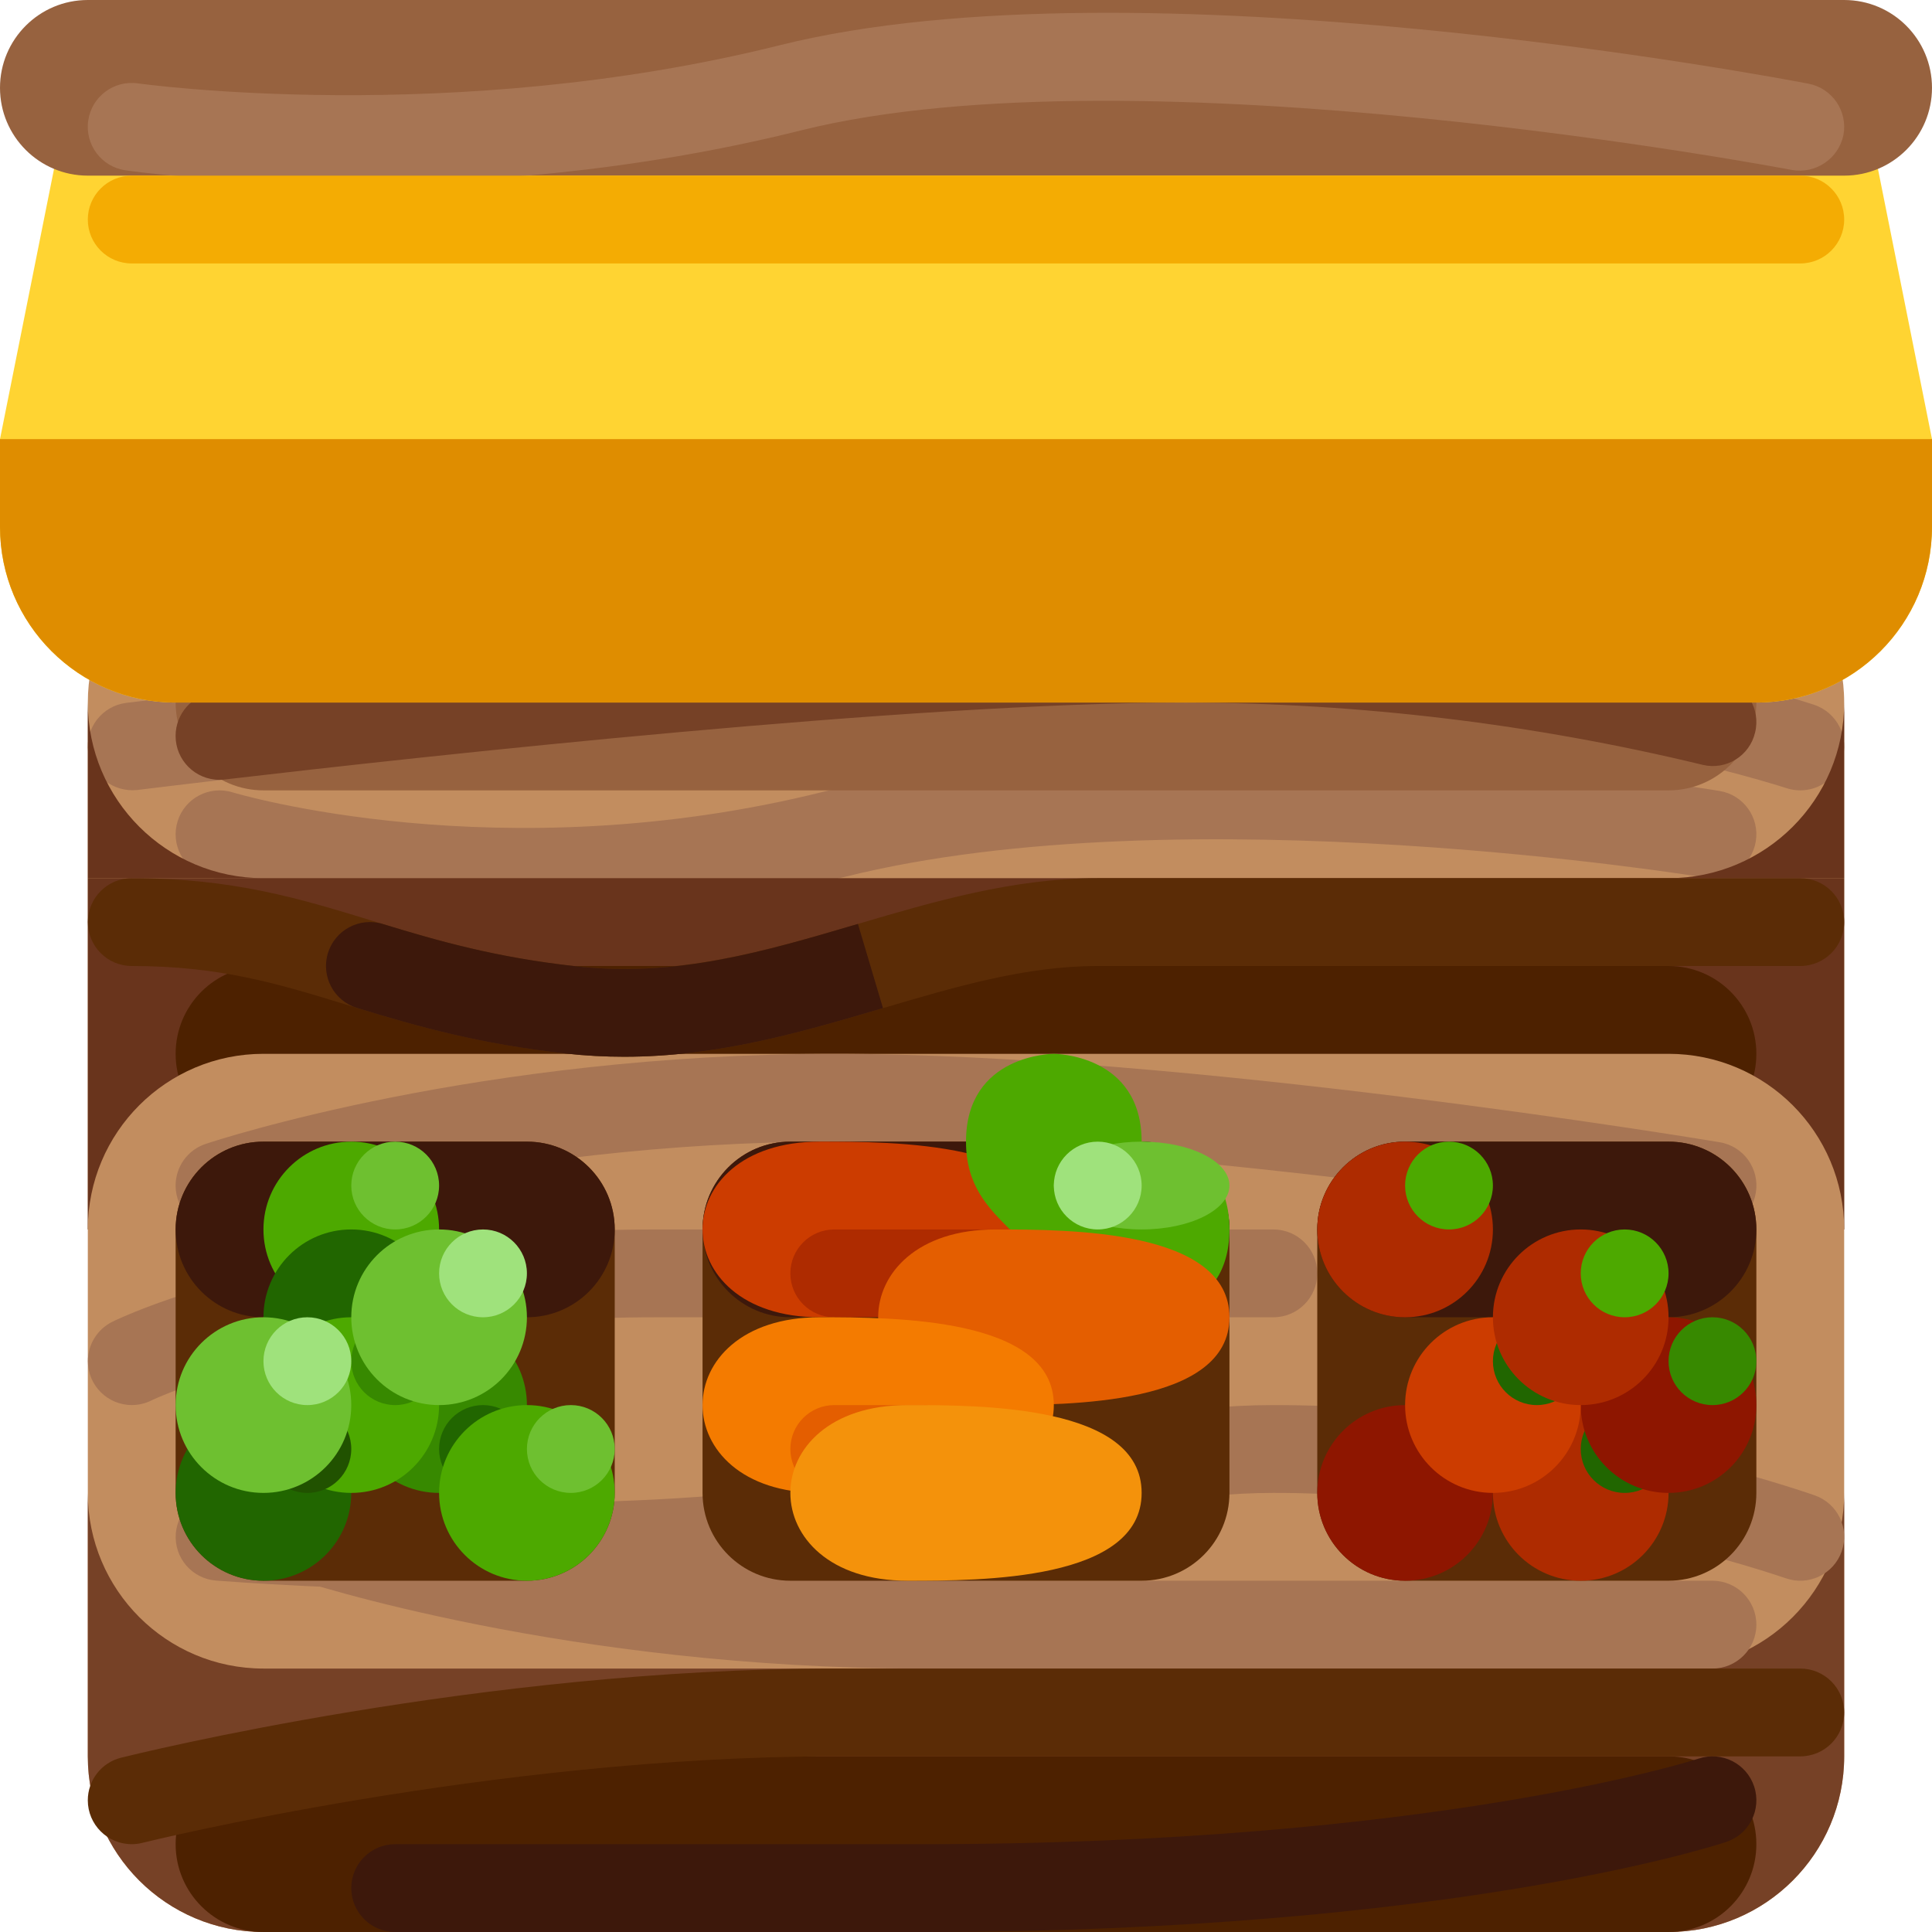
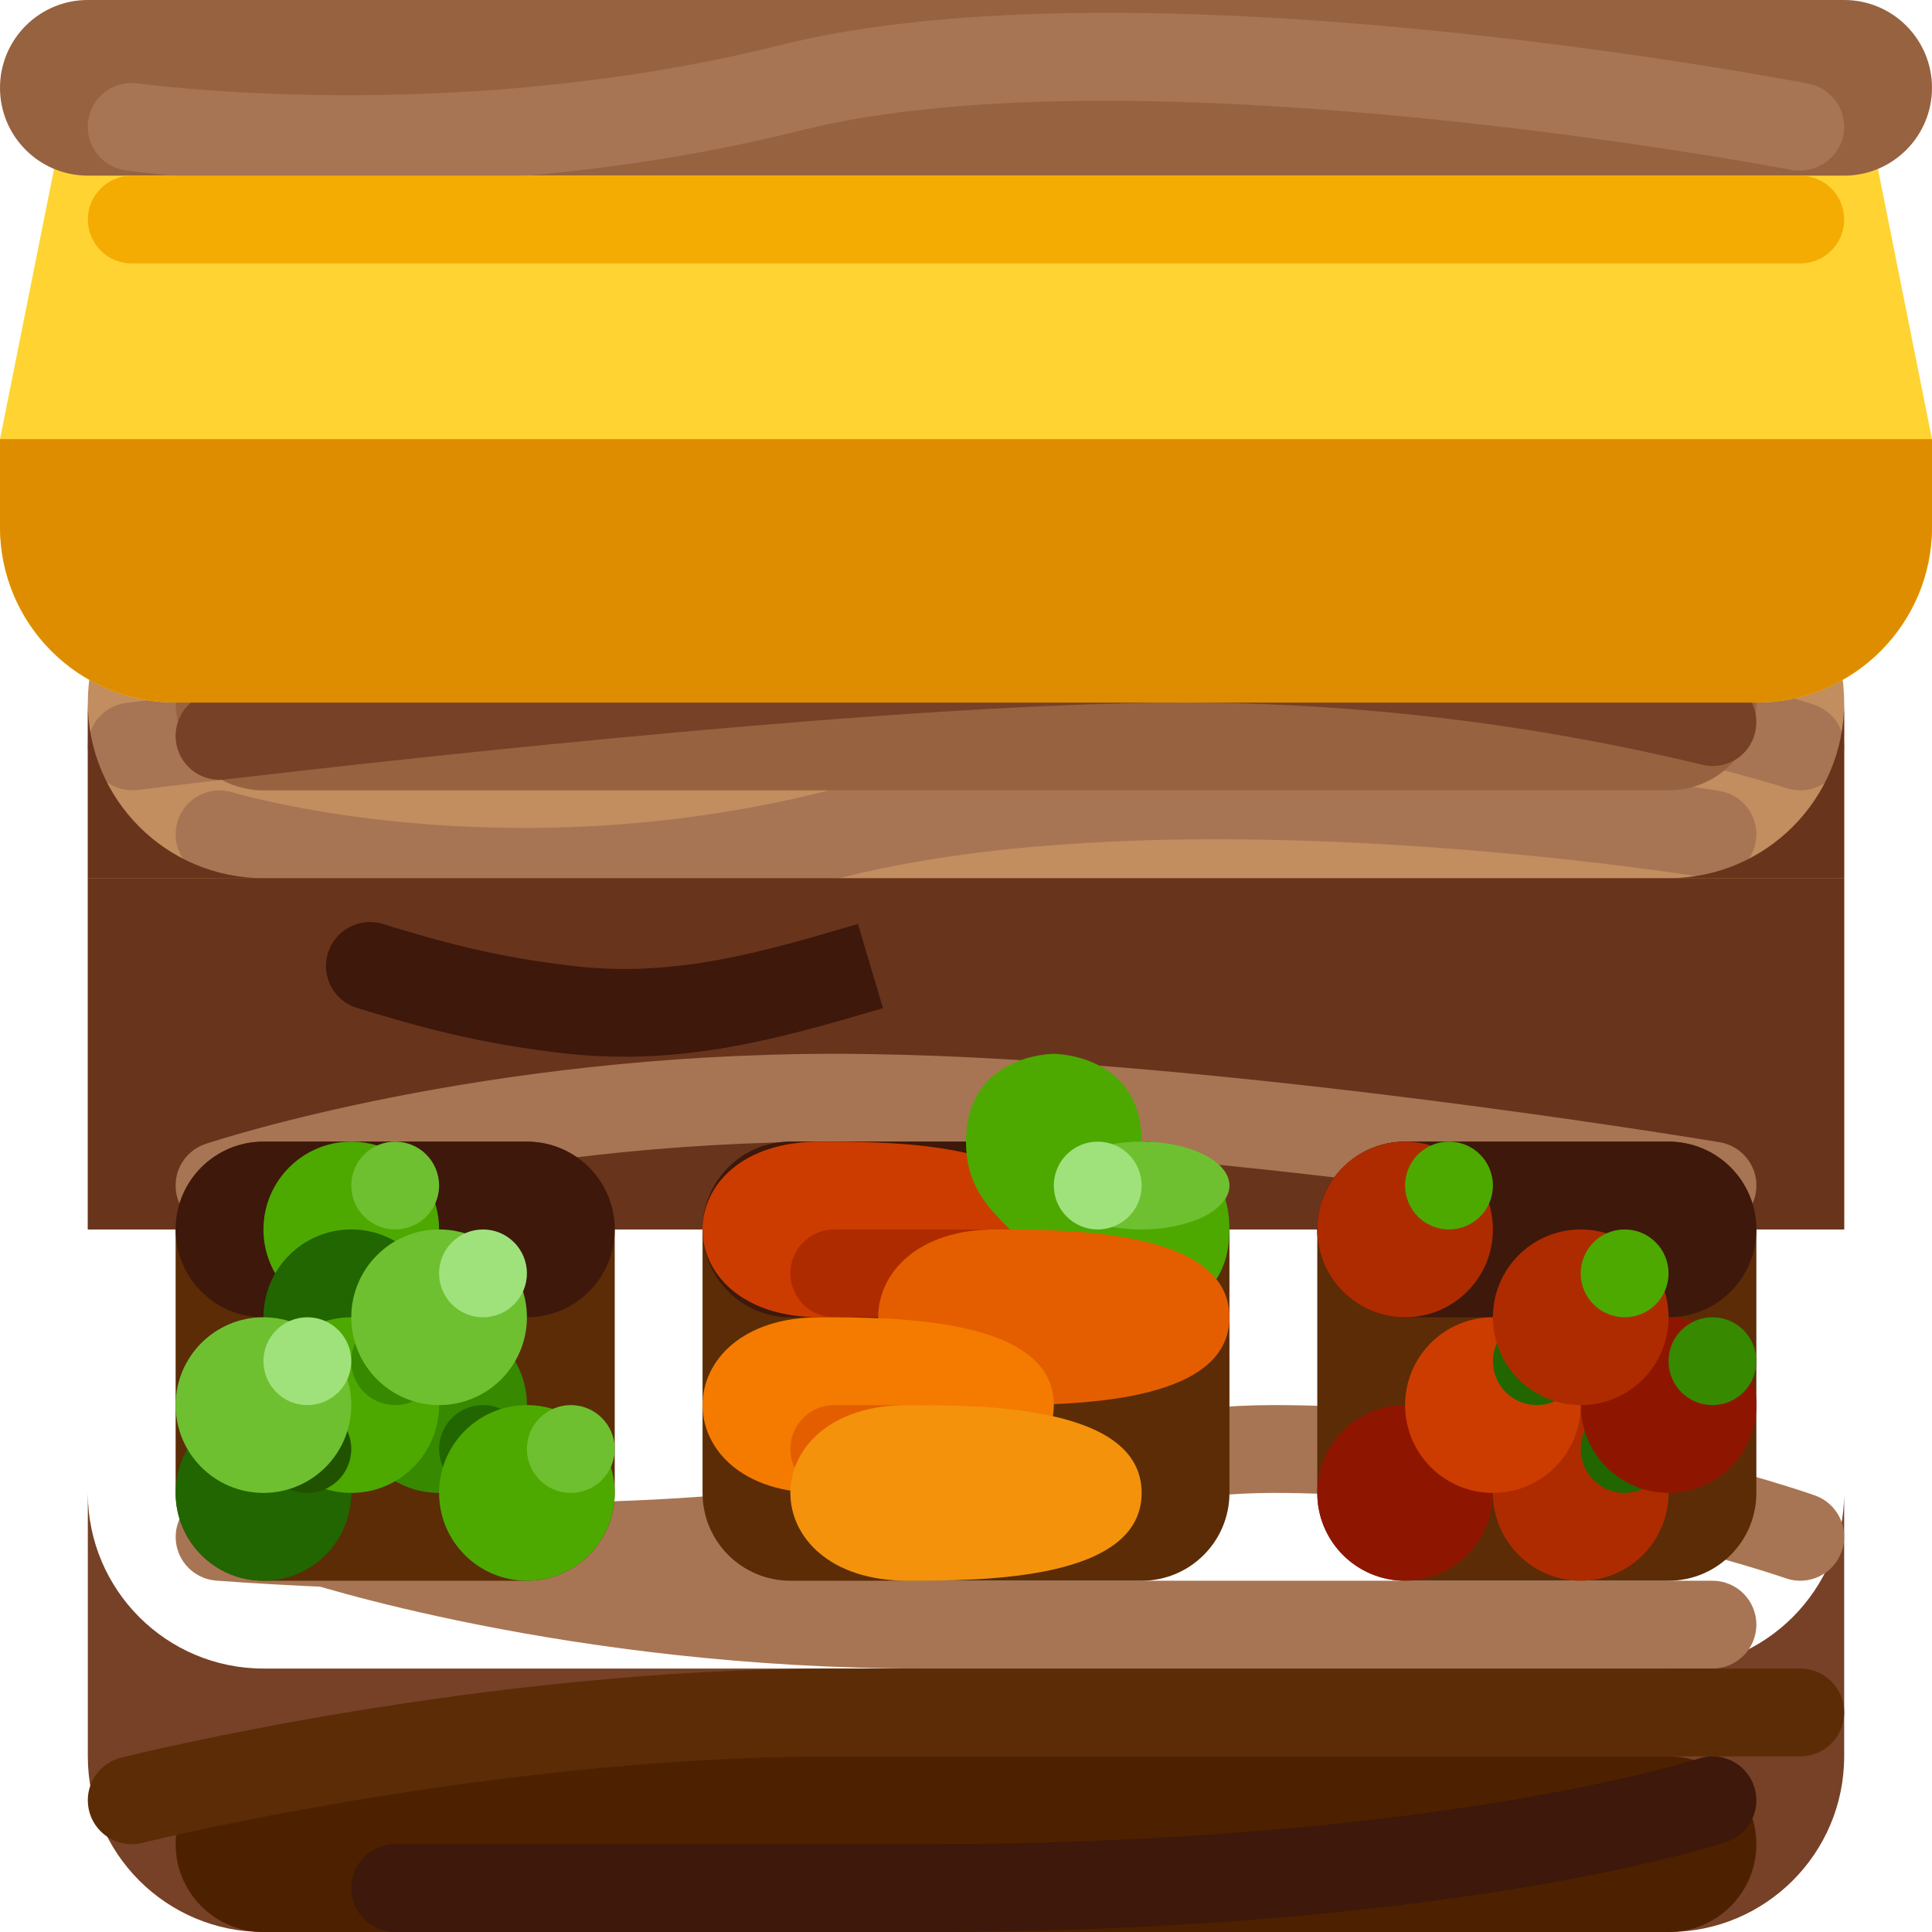
<svg xmlns="http://www.w3.org/2000/svg" height="512pt" viewBox="0 0 512 512" width="512pt">
  <path d="m69.816 139.637h372.367c25.703 0 46.543 20.84 46.543 46.547v139.637h-465.453v-139.637c0-25.707 20.84-46.547 46.543-46.547zm0 0" fill="#c28d5f" />
  <path d="m138.5 242.82c-48.816 0-81.727-9.98-83.773-10.617-6.137-1.906-9.566-8.426-7.66-14.562 1.902-6.129 8.414-9.559 14.547-7.664.727.207 70.816 21.25 156.66-.168 94.316-23.57 231.656-1.16 237.453-.195 6.34 1.055 10.621 7.047 9.57 13.387-1.055 6.34-7.051 10.621-13.387 9.566-1.387-.227-138.387-22.602-228-.191-27.938 6.957-56.621 10.465-85.41 10.445zm0 0" fill="#a77554" />
  <path d="m23.273 232.727h465.453v93.09h-465.453zm0 0" fill="#69341c" />
-   <path d="m69.816 256h372.367c12.852 0 23.27 10.418 23.27 23.273 0 12.852-10.418 23.273-23.27 23.273h-372.367c-12.852 0-23.27-10.422-23.27-23.273 0-12.855 10.418-23.273 23.27-23.273zm0 0" fill="#4d2100" />
-   <path d="m69.816 279.273h372.367c25.703 0 46.543 20.84 46.543 46.543v139.637c0 25.707-20.84 46.547-46.543 46.547h-372.367c-25.703 0-46.543-20.84-46.543-46.547v-139.633c0-25.707 20.84-46.547 46.543-46.547zm0 0" fill="#c28d5f" />
  <path d="m23.273 395.637c0 25.707 20.84 46.547 46.543 46.547h372.367c25.703 0 46.543-20.84 46.543-46.547v69.816c0 25.707-20.84 46.547-46.543 46.547h-372.367c-25.703 0-46.543-20.84-46.543-46.547zm0 0" fill="#764126" />
  <path d="m58.184 325.82c-6.426.004-11.641-5.199-11.645-11.625-.004-5.012 3.203-9.465 7.961-11.047 2.934-.977 72.684-23.875 166.59-23.875 92.98 0 228.91 22.477 234.637 23.43 6.34 1.047 10.633 7.035 9.586 13.375-1.043 6.34-7.031 10.633-13.371 9.586-.012 0-.02-.004-.031-.004-1.387-.23-139.773-23.113-230.82-23.113-90.156 0-158.543 22.453-159.227 22.668-1.188.398-2.43.602-3.68.605zm0 0" fill="#a77554" />
-   <path d="m165.387 280.047c-5.148 0-10.293-.281-15.41-.844-25.09-2.793-42.727-8.203-58.316-12.988-17.863-5.477-33.297-10.215-56.75-10.215-6.43-.008-11.633-5.223-11.625-11.648.004-6.418 5.207-11.617 11.625-11.625 26.953 0 44.75 5.469 63.59 11.238 15.297 4.707 31.137 9.559 54.066 12.105 26.66 2.941 50.047-3.922 74.75-11.207 20.25-5.965 41.184-12.137 63.594-12.137h186.18c6.426 0 11.637 5.211 11.637 11.637s-5.211 11.637-11.637 11.637h-186.18c-19.07 0-37.477 5.434-57 11.195-21.5 6.34-43.613 12.852-68.523 12.852zm0 0" fill="#5b2c06" />
  <path d="m165.387 280.047c-5.141 0-10.277-.281-15.387-.844-23-2.555-39.316-7.168-55.363-12.078-6.148-1.871-9.613-8.375-7.742-14.52 1.875-6.148 8.375-9.613 14.523-7.742.012.004.023.008.035.012 14.934 4.566 30.094 8.863 51.117 11.191 26.727 3.023 50.09-3.93 74.793-11.215l6.637 22.309c-21.566 6.363-43.703 12.887-68.613 12.887zm0 0" fill="#3d180b" />
-   <path d="m34.934 372.352c-6.426.004-11.641-5.199-11.645-11.625-.004-4.406 2.48-8.434 6.414-10.406 2-1.004 50.094-24.5 144.844-24.5h162.906c6.43 0 11.637 5.207 11.637 11.633 0 6.43-5.211 11.637-11.637 11.637h-162.906c-88.637 0-134.023 21.844-134.457 22.059-1.602.793-3.367 1.203-5.156 1.203zm0 0" fill="#a77554" />
  <path d="m477.09 209.453c-1.25 0-2.492-.199-3.68-.59-.684-.227-69.297-22.68-159.23-22.68-91.293 0-275.977 22.953-277.84 23.18-6.328.641-12.043-3.809-12.977-10.102-.797-6.371 3.719-12.184 10.09-12.988 7.637-.953 187.977-23.363 280.727-23.363 93.91 0 163.66 22.898 166.594 23.875 6.094 2.031 9.391 8.617 7.359 14.715-1.582 4.75-6.031 7.957-11.043 7.953zm0 0" fill="#a77554" />
  <path d="m69.816 162.91h372.367c12.852 0 23.27 10.418 23.27 23.273 0 12.852-10.418 23.27-23.27 23.27h-372.367c-12.852 0-23.27-10.418-23.27-23.27 0-12.855 10.418-23.273 23.27-23.273zm0 0" fill="#97623f" />
  <path d="m58.16 206.66c-6.426-.008-11.633-5.219-11.625-11.645.004-5.91 4.438-10.875 10.305-11.551 52.84-6.18 183.727-20.555 257.34-20.555 47.98.121 95.777 5.879 142.41 17.148 6.238 1.523 10.055 7.816 8.531 14.051-.004.008-.004.02-.008.027-1.453 6.188-7.645 10.023-13.828 8.57-.082-.02-.16-.039-.238-.059-44.824-10.82-90.758-16.344-136.863-16.465-72.387 0-202.207 14.262-254.66 20.395-.453.055-.91.082-1.363.082zm0 0" fill="#764126" />
-   <path d="m81.434 186.184c-6.426-.016-11.625-5.234-11.613-11.66.008-5.539 3.926-10.305 9.363-11.387 4.793-.965 118.543-23.5 211.727-23.5h162.91c6.426 0 11.633 5.211 11.633 11.637 0 6.426-5.207 11.637-11.633 11.637h-162.91c-90.887 0-206.023 22.816-207.184 23.043-.754.156-1.523.234-2.293.23zm0 0" fill="#97623f" />
  <path d="m453.816 442.184h-209.453c-93.91 0-163.66-22.898-166.59-23.875-6.098-2.035-9.391-8.625-7.359-14.723 2.035-6.098 8.625-9.391 14.723-7.359.68.227 69.297 22.684 159.227 22.684h209.457c6.426 0 11.633 5.207 11.633 11.637 0 6.426-5.207 11.637-11.637 11.637zm0 0" fill="#a77554" />
  <path d="m133.75 421.637c-40.637 0-74.363-2.602-76.477-2.762-6.395-.492-11.18-6.074-10.684-12.469 0-.016 0-.027 0-.043.555-6.375 6.117-11.133 12.5-10.691.797.066 77.25 5.93 137.594.023 25.227-2.48 46.77-7.445 67.613-12.262 24.68-5.695 47.977-11.07 73.156-11.07 74.73 0 140.73 22.957 143.5 23.934 6.062 2.133 9.25 8.777 7.113 14.84-2.133 6.062-8.777 9.246-14.84 7.113-.637-.227-65.16-22.613-135.773-22.613-22.52 0-43.566 4.852-67.93 10.477-20.547 4.738-43.863 10.125-70.57 12.738-21.293 2.09-44.18 2.785-65.203 2.785zm0 0" fill="#a77554" />
  <g fill="#5b2c06">
    <path d="m69.816 302.547h69.82c12.852 0 23.273 10.418 23.273 23.273v69.816c0 12.852-10.422 23.273-23.273 23.273h-69.82c-12.852 0-23.27-10.422-23.27-23.273v-69.816c0-12.855 10.418-23.273 23.27-23.273zm0 0" />
    <path d="m209.453 302.547h93.094c12.852 0 23.27 10.418 23.27 23.273v69.816c0 12.852-10.418 23.273-23.27 23.273h-93.094c-12.852 0-23.27-10.422-23.27-23.273v-69.816c0-12.855 10.418-23.273 23.27-23.273zm0 0" />
    <path d="m372.363 302.547h69.82c12.852 0 23.27 10.418 23.27 23.273v69.816c0 12.852-10.418 23.273-23.27 23.273h-69.82c-12.852 0-23.273-10.422-23.273-23.273v-69.816c0-12.855 10.422-23.273 23.273-23.273zm0 0" />
  </g>
  <path d="m69.816 465.453h372.367c12.852 0 23.27 10.422 23.27 23.273 0 12.855-10.418 23.273-23.27 23.273h-372.367c-12.852 0-23.27-10.418-23.27-23.273 0-12.852 10.418-23.273 23.27-23.273zm0 0" fill="#4d2100" />
  <path d="m488.727 186.184c0 25.703-20.84 46.543-46.543 46.543h46.543zm0 0" fill="#69341c" />
  <path d="m23.273 186.184c0 25.703 20.84 46.543 46.543 46.543h-46.543zm0 0" fill="#69341c" />
  <path d="m34.91 488.727c-6.426.004-11.637-5.199-11.641-11.621-.004-5.348 3.633-10.008 8.82-11.297 3.863-.969 95.547-23.625 189-23.625h256c6.43 0 11.637 5.207 11.637 11.633 0 6.43-5.211 11.637-11.637 11.637h-256c-90.613 0-182.43 22.695-183.363 22.922-.922.234-1.867.352-2.816.352zm0 0" fill="#5b2c06" />
  <path d="m244.363 512h-139.637c-6.426 0-11.637-5.211-11.637-11.637s5.211-11.637 11.637-11.637h139.637c135.637 0 205.09-22.453 205.797-22.68 6.098-2.023 12.68 1.277 14.703 7.379 2.023 6.09-1.273 12.672-7.363 14.699-2.934.977-73.227 23.875-213.137 23.875zm0 0" fill="#3d180b" />
  <path d="m0 116.363 23.273-116.363h465.453l23.273 116.363v23.273c0 25.707-20.84 46.547-46.547 46.547h-418.906c-25.707 0-46.547-20.84-46.547-46.547zm0 0" fill="#ffd432" />
  <path d="m0 116.363h512v23.273c0 25.707-20.84 46.547-46.547 46.547h-418.906c-25.707 0-46.547-20.84-46.547-46.547zm0 0" fill="#df8d00" />
  <path d="m69.816 302.547h69.82c12.852 0 23.273 10.418 23.273 23.273 0 12.852-10.422 23.27-23.273 23.27h-69.82c-12.852 0-23.27-10.418-23.27-23.27 0-12.855 10.418-23.273 23.27-23.273zm0 0" fill="#3d180b" />
  <path d="m372.363 302.547h69.82c12.852 0 23.27 10.418 23.27 23.273 0 12.852-10.418 23.27-23.27 23.27h-69.82c-12.852 0-23.273-10.418-23.273-23.27 0-12.855 10.422-23.273 23.273-23.273zm0 0" fill="#3d180b" />
  <path d="m209.453 302.547h93.094c12.852 0 23.27 10.418 23.27 23.273 0 12.852-10.418 23.27-23.27 23.27h-93.094c-12.852 0-23.27-10.418-23.27-23.27 0-12.855 10.418-23.273 23.27-23.273zm0 0" fill="#3d180b" />
  <path d="m23.273 0h465.453c12.855 0 23.273 10.418 23.273 23.273 0 12.852-10.418 23.273-23.273 23.273h-465.453c-12.855 0-23.273-10.422-23.273-23.273 0-12.855 10.418-23.273 23.273-23.273zm0 0" fill="#97623f" />
  <path d="m92.316 48.625c-34.293 0-57.27-3.227-59.09-3.5-6.355-.922-10.766-6.82-9.844-13.18.922-6.355 6.82-10.766 13.18-9.844h.008c.84.102 83.203 11.582 170.066-10.113 94.566-23.625 265.434 8.809 272.66 10.195 6.305 1.227 10.434 7.324 9.227 13.633-1.316 6.25-7.348 10.328-13.637 9.23-1.703-.332-173.07-32.844-262.613-10.492-44.57 11.148-87.387 14.07-119.957 14.07zm0 0" fill="#a77554" />
  <path d="m34.91 46.547h442.18c6.43 0 11.637 5.207 11.637 11.637 0 6.426-5.211 11.633-11.637 11.633h-442.18c-6.43 0-11.637-5.207-11.637-11.633 0-6.43 5.207-11.637 11.637-11.637zm0 0" fill="#f4ac03" />
  <path d="m116.363 325.82c0 12.852-10.418 23.27-23.273 23.27-12.852 0-23.273-10.418-23.273-23.27 0-12.855 10.422-23.273 23.273-23.273 12.855 0 23.273 10.418 23.273 23.273zm0 0" fill="#4da900" />
  <path d="m116.363 349.09c0 12.855-10.418 23.273-23.273 23.273-12.852 0-23.273-10.418-23.273-23.273 0-12.852 10.422-23.273 23.273-23.273 12.855 0 23.273 10.422 23.273 23.273zm0 0" fill="#216600" />
  <path d="m93.09 395.637c0 12.852-10.418 23.273-23.273 23.273-12.852 0-23.27-10.422-23.27-23.273 0-12.852 10.418-23.273 23.27-23.273 12.855 0 23.273 10.422 23.273 23.273zm0 0" fill="#216600" />
  <path d="m139.637 372.363c0 12.855-10.418 23.273-23.273 23.273-12.852 0-23.273-10.418-23.273-23.273 0-12.852 10.422-23.273 23.273-23.273 12.855 0 23.273 10.422 23.273 23.273zm0 0" fill="#378900" />
  <path d="m139.637 384c0 6.426-5.211 11.637-11.637 11.637s-11.637-5.211-11.637-11.637 5.211-11.637 11.637-11.637 11.637 5.211 11.637 11.637zm0 0" fill="#216600" />
  <path d="m116.363 372.363c0 12.855-10.418 23.273-23.273 23.273-12.852 0-23.273-10.418-23.273-23.273 0-12.852 10.422-23.273 23.273-23.273 12.855 0 23.273 10.422 23.273 23.273zm0 0" fill="#4da900" />
  <path d="m116.363 360.727c0 6.426-5.211 11.637-11.637 11.637-6.426 0-11.637-5.211-11.637-11.637 0-6.426 5.211-11.637 11.637-11.637 6.426 0 11.637 5.211 11.637 11.637zm0 0" fill="#378900" />
  <path d="m93.09 384c0 6.426-5.207 11.637-11.637 11.637-6.426 0-11.637-5.211-11.637-11.637s5.211-11.637 11.637-11.637c6.43 0 11.637 5.211 11.637 11.637zm0 0" fill="#215200" />
  <path d="m139.637 349.09c0 12.855-10.418 23.273-23.273 23.273-12.852 0-23.273-10.418-23.273-23.273 0-12.852 10.422-23.273 23.273-23.273 12.855 0 23.273 10.422 23.273 23.273zm0 0" fill="#6ec030" />
  <path d="m139.637 337.453c0 6.43-5.211 11.637-11.637 11.637s-11.637-5.207-11.637-11.637c0-6.426 5.211-11.633 11.637-11.633s11.637 5.207 11.637 11.633zm0 0" fill="#9fe27c" />
  <path d="m162.91 395.637c0 12.852-10.422 23.273-23.273 23.273-12.855 0-23.273-10.422-23.273-23.273 0-12.852 10.418-23.273 23.273-23.273 12.852 0 23.273 10.422 23.273 23.273zm0 0" fill="#4da900" />
  <path d="m93.09 372.363c0 12.855-10.418 23.273-23.273 23.273-12.852 0-23.27-10.418-23.27-23.273 0-12.852 10.418-23.273 23.27-23.273 12.855 0 23.273 10.422 23.273 23.273zm0 0" fill="#6ec030" />
  <path d="m93.09 360.727c0 6.426-5.207 11.637-11.637 11.637-6.426 0-11.637-5.211-11.637-11.637 0-6.426 5.211-11.637 11.637-11.637 6.43 0 11.637 5.211 11.637 11.637zm0 0" fill="#9fe27c" />
  <path d="m162.91 384c0 6.426-5.211 11.637-11.637 11.637-6.426 0-11.637-5.211-11.637-11.637s5.211-11.637 11.637-11.637c6.426 0 11.637 5.211 11.637 11.637zm0 0" fill="#6ec030" />
  <path d="m395.637 395.637c0 12.852-10.418 23.273-23.273 23.273-12.852 0-23.273-10.422-23.273-23.273 0-12.852 10.422-23.273 23.273-23.273 12.855 0 23.273 10.422 23.273 23.273zm0 0" fill="#8e1600" />
  <path d="m442.184 395.637c0 12.852-10.422 23.273-23.273 23.273-12.855 0-23.273-10.422-23.273-23.273 0-12.852 10.418-23.273 23.273-23.273 12.852 0 23.273 10.422 23.273 23.273zm0 0" fill="#ae2b00" />
  <path d="m442.184 384c0 6.426-5.211 11.637-11.637 11.637-6.43 0-11.637-5.211-11.637-11.637s5.207-11.637 11.637-11.637c6.426 0 11.637 5.211 11.637 11.637zm0 0" fill="#216600" />
  <path d="m465.453 372.363c0 12.855-10.418 23.273-23.27 23.273-12.855 0-23.273-10.418-23.273-23.273 0-12.852 10.418-23.273 23.273-23.273 12.852 0 23.27 10.422 23.27 23.273zm0 0" fill="#8e1600" />
  <path d="m465.453 360.727c0 6.426-5.207 11.637-11.637 11.637-6.426 0-11.633-5.211-11.633-11.637 0-6.426 5.207-11.637 11.633-11.637 6.43 0 11.637 5.211 11.637 11.637zm0 0" fill="#378900" />
  <path d="m418.91 372.363c0 12.855-10.422 23.273-23.273 23.273-12.855 0-23.273-10.418-23.273-23.273 0-12.852 10.418-23.273 23.273-23.273 12.852 0 23.273 10.422 23.273 23.273zm0 0" fill="#cc3c00" />
  <path d="m418.91 360.727c0 6.426-5.211 11.637-11.637 11.637-6.426 0-11.637-5.211-11.637-11.637 0-6.426 5.211-11.637 11.637-11.637 6.426 0 11.637 5.211 11.637 11.637zm0 0" fill="#216600" />
  <path d="m395.637 325.82c0 12.852-10.418 23.27-23.273 23.27-12.852 0-23.273-10.418-23.273-23.27 0-12.855 10.422-23.273 23.273-23.273 12.855 0 23.273 10.418 23.273 23.273zm0 0" fill="#ae2b00" />
  <path d="m395.637 314.184c0 6.426-5.211 11.633-11.637 11.633s-11.637-5.207-11.637-11.633c0-6.43 5.211-11.637 11.637-11.637s11.637 5.207 11.637 11.637zm0 0" fill="#4da900" />
  <path d="m442.184 349.09c0 12.855-10.422 23.273-23.273 23.273-12.855 0-23.273-10.418-23.273-23.273 0-12.852 10.418-23.273 23.273-23.273 12.852 0 23.273 10.422 23.273 23.273zm0 0" fill="#ae2b00" />
  <path d="m442.184 337.453c0 6.43-5.211 11.637-11.637 11.637-6.43 0-11.637-5.207-11.637-11.637 0-6.426 5.207-11.633 11.637-11.633 6.426 0 11.637 5.207 11.637 11.633zm0 0" fill="#4da900" />
  <path d="m116.363 314.184c0 6.426-5.211 11.633-11.637 11.633-6.426 0-11.637-5.207-11.637-11.633 0-6.43 5.211-11.637 11.637-11.637 6.426 0 11.637 5.207 11.637 11.637zm0 0" fill="#6ec030" />
  <path d="m217.211 302.547c19.598 0 62.062 0 62.062 23.273 0 23.27-42.465 23.27-62.062 23.27-41.371 0-41.371-46.543 0-46.543zm0 0" fill="#cc3c00" />
  <path d="m279.273 349.09c0-23.273-23.273-23.273-23.273-46.543 0-23.273 23.273-23.273 23.273-23.273s23.273 0 23.273 23.273c0 0 23.27 0 23.27 23.273 0 23.27-23.27 23.27-23.27 23.27zm0 0" fill="#4da900" />
  <path d="m221.09 325.82h46.547c6.426 0 11.637 5.207 11.637 11.633 0 6.43-5.211 11.637-11.637 11.637h-46.547c-6.426 0-11.637-5.207-11.637-11.637 0-6.426 5.211-11.633 11.637-11.633zm0 0" fill="#ae2b00" />
  <path d="m263.758 325.82c19.598 0 62.059 0 62.059 23.27 0 23.273-42.461 23.273-62.059 23.273-41.375 0-41.375-46.543 0-46.543zm0 0" fill="#e45e00" />
  <path d="m217.211 349.09c19.598 0 62.062 0 62.062 23.273 0 23.273-42.465 23.273-62.062 23.273-41.371 0-41.371-46.547 0-46.547zm0 0" fill="#f47b00" />
  <path d="m221.09 372.363h23.273c6.426 0 11.637 5.211 11.637 11.637s-5.211 11.637-11.637 11.637h-23.273c-6.426 0-11.637-5.211-11.637-11.637s5.211-11.637 11.637-11.637zm0 0" fill="#e45e00" />
  <path d="m240.484 372.363c19.598 0 62.062 0 62.062 23.273 0 23.273-42.465 23.273-62.062 23.273-41.375 0-41.375-46.547 0-46.547zm0 0" fill="#f4920b" />
  <path d="m325.816 314.184c0-6.43-10.418-11.637-23.27-11.637-12.855 0-23.273 5.207-23.273 11.637 0 6.426 10.418 11.633 23.273 11.633 12.852 0 23.27-5.207 23.27-11.633zm0 0" fill="#6ec030" />
  <path d="m302.547 314.184c0 6.426-5.211 11.633-11.637 11.633-6.426 0-11.637-5.207-11.637-11.633 0-6.43 5.211-11.637 11.637-11.637 6.426 0 11.637 5.207 11.637 11.637zm0 0" fill="#9fe27c" />
</svg>